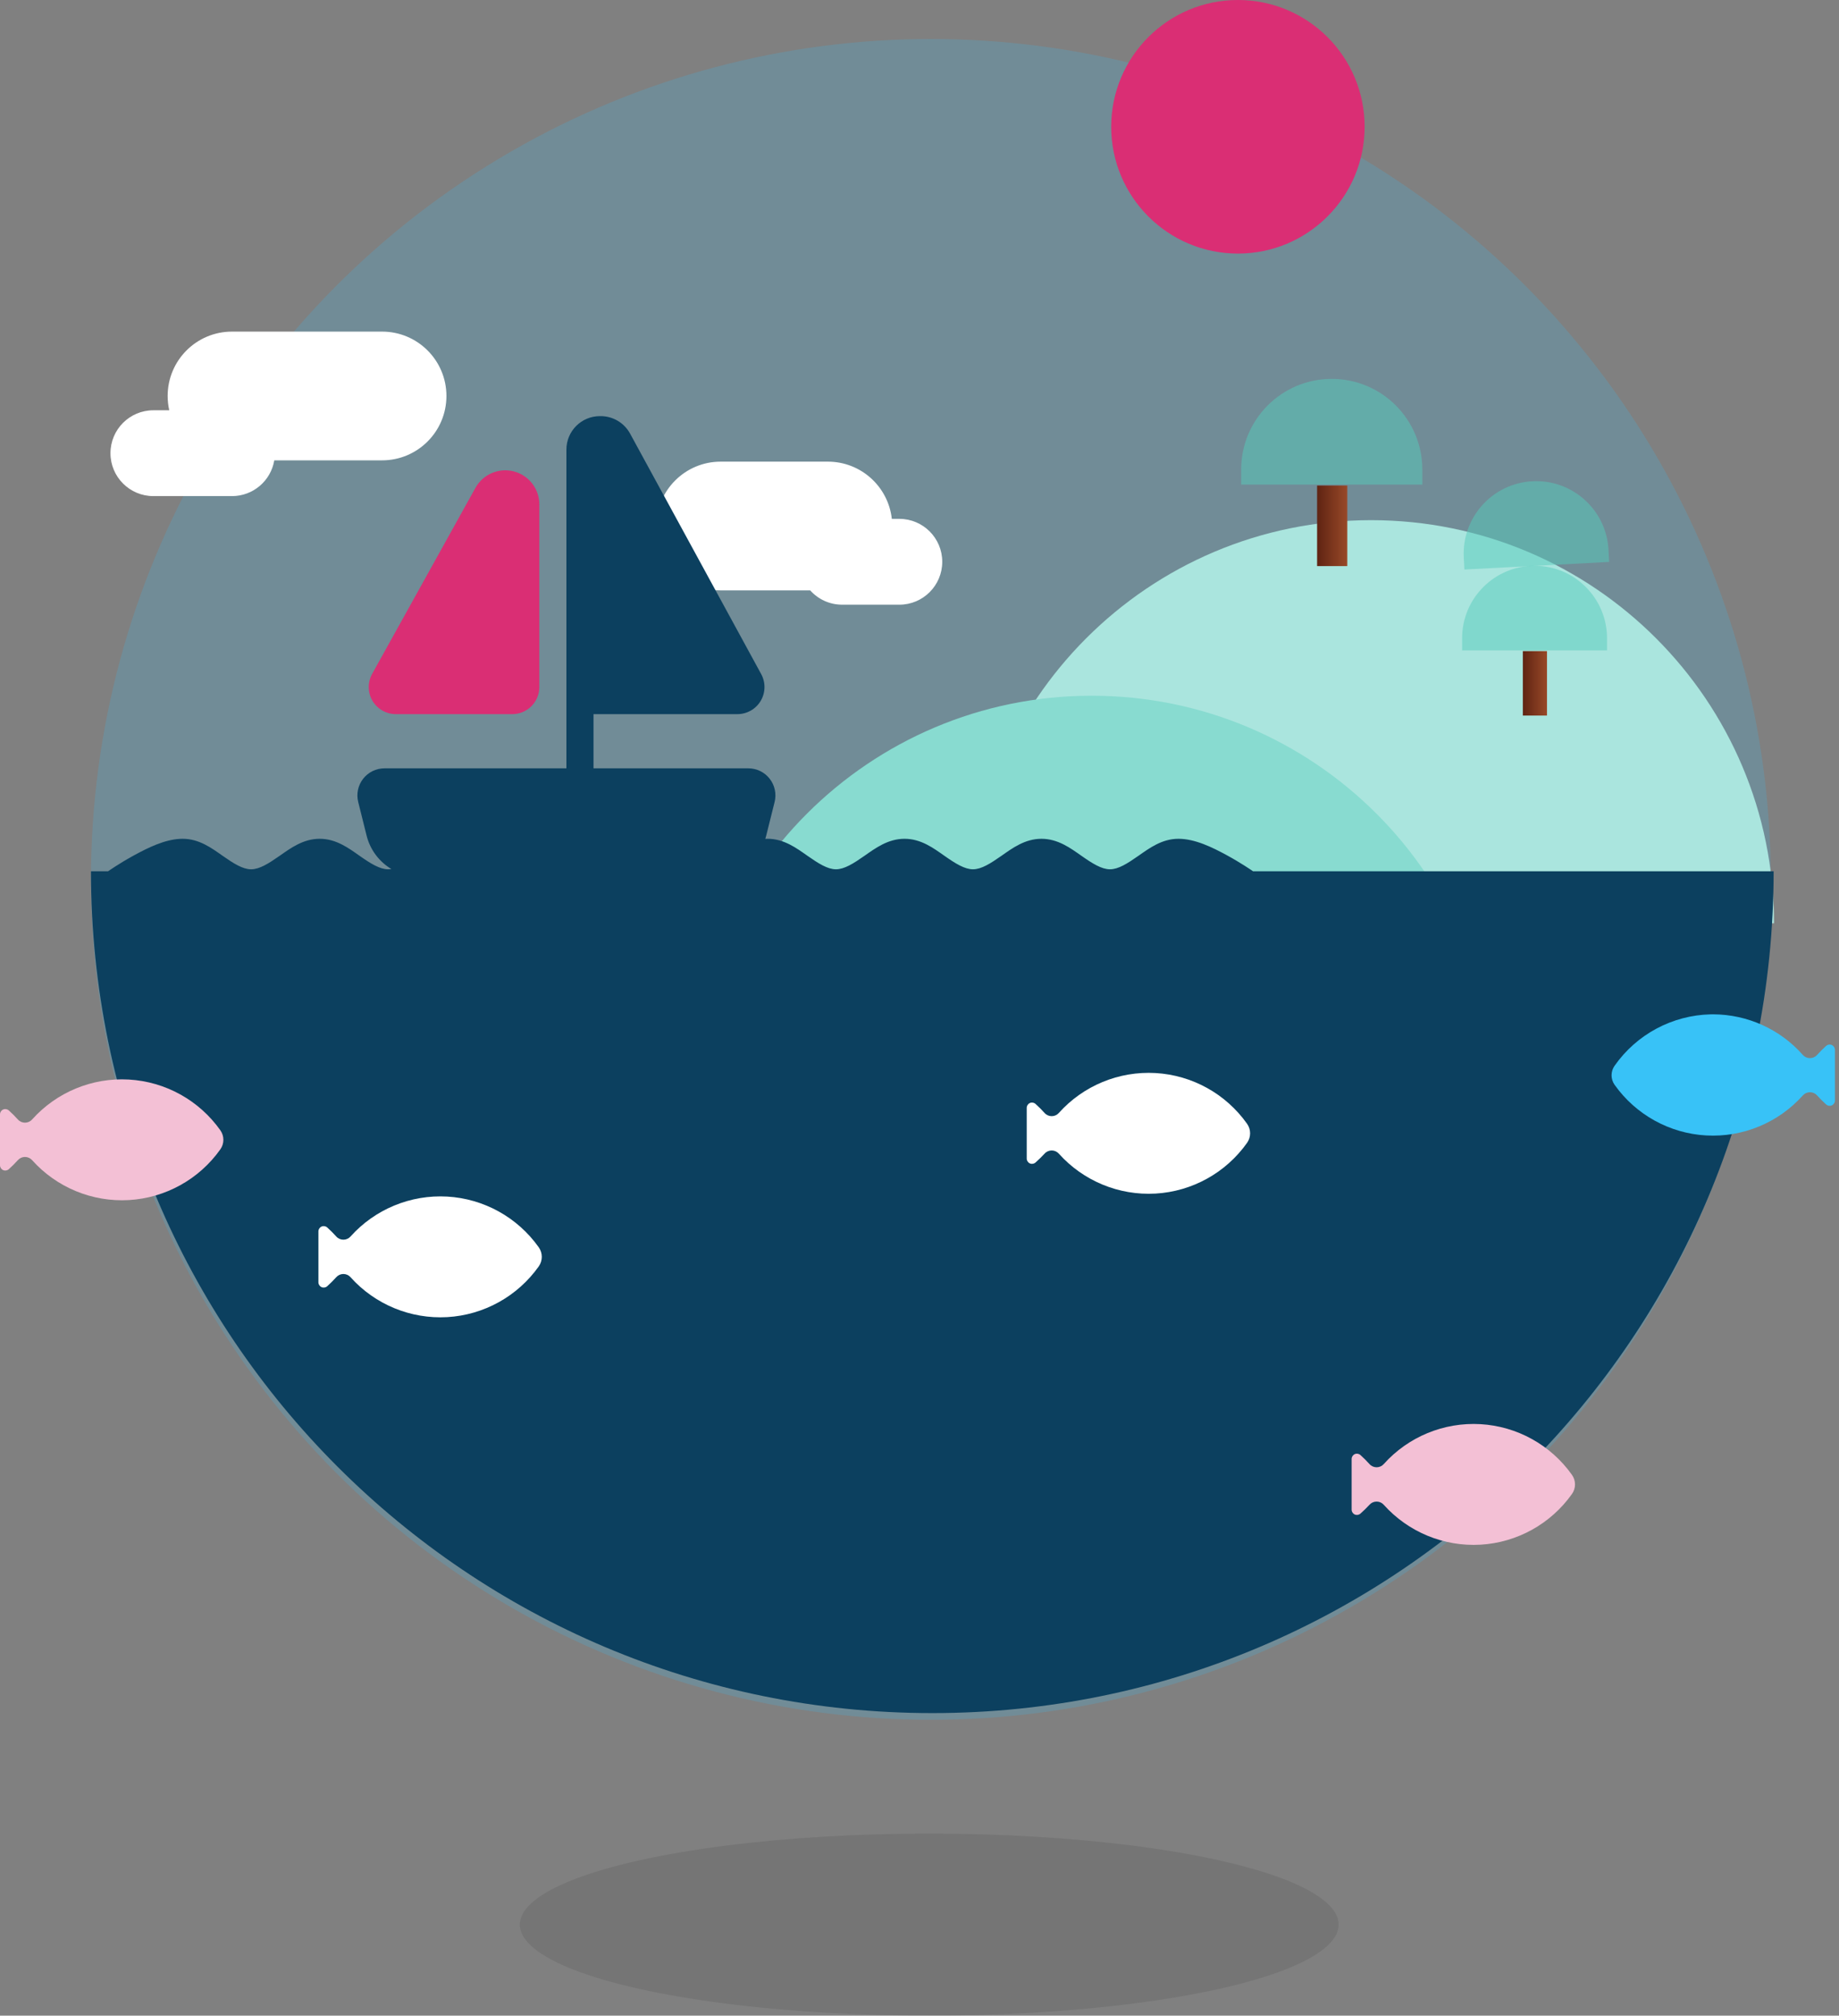
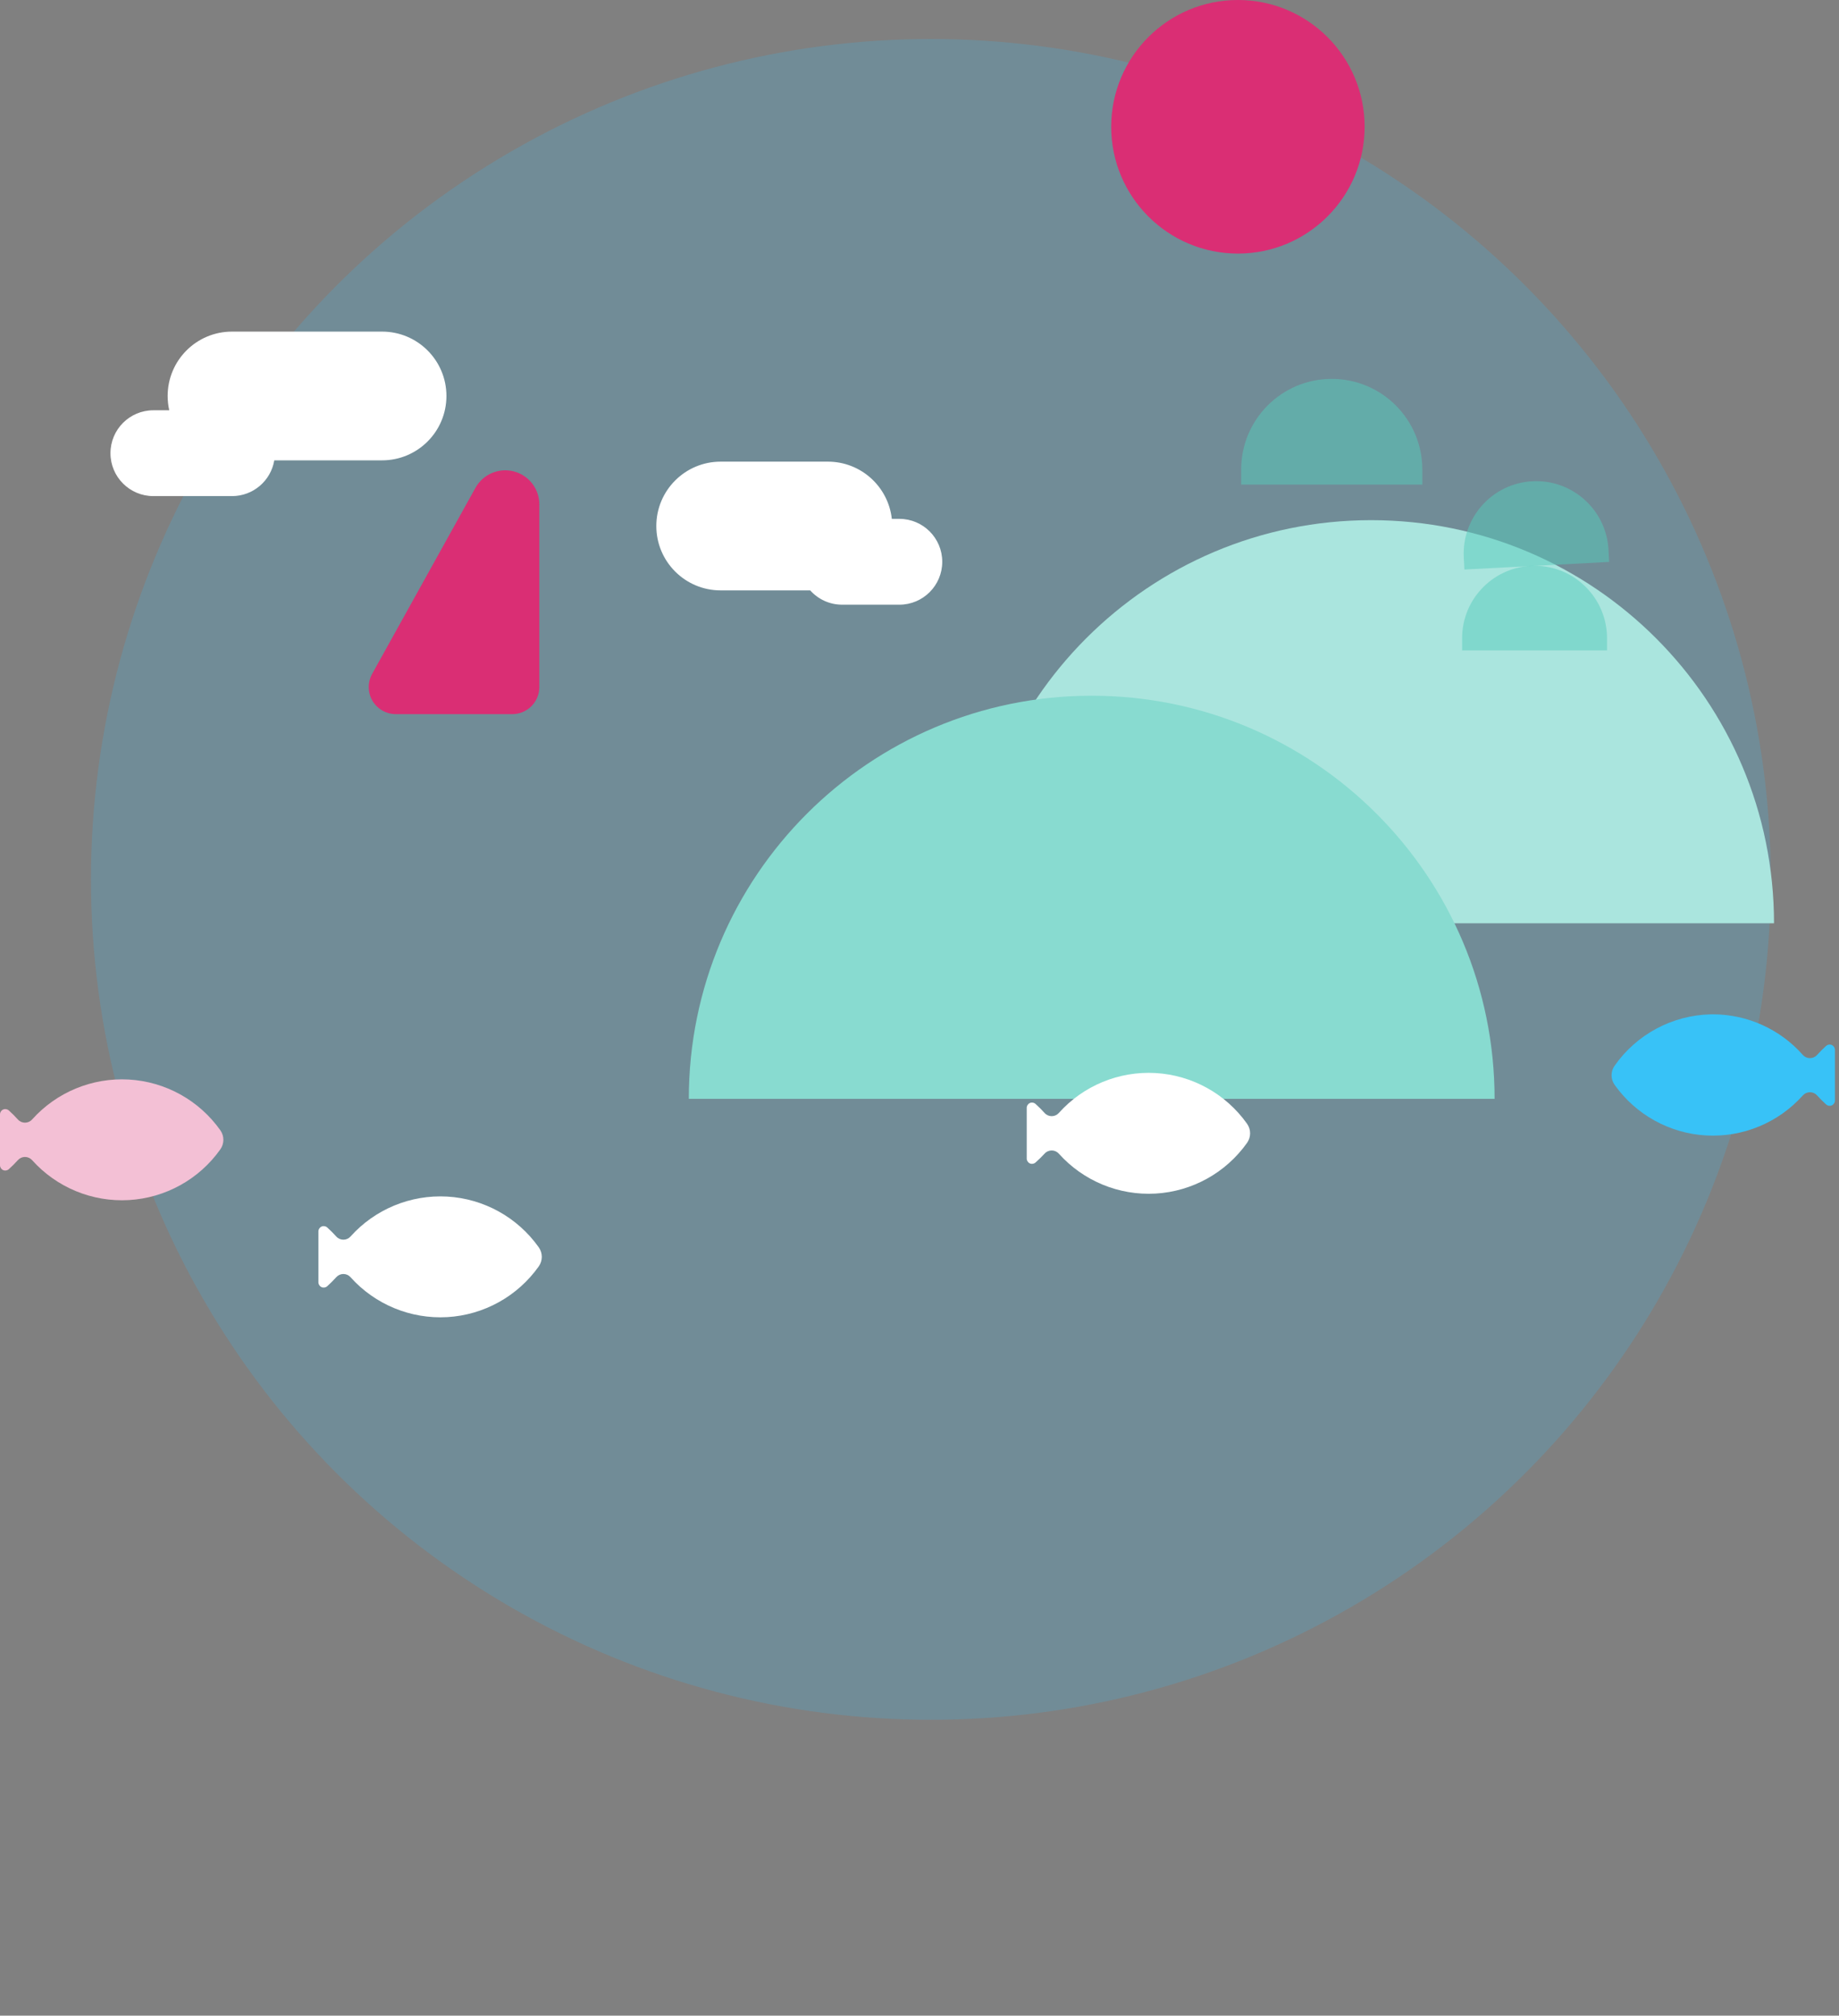
<svg xmlns="http://www.w3.org/2000/svg" width="283px" height="310px" viewBox="0 0 283 310">
  <rect x="0" y="0" width="283" height="310" fill="#808080" stroke="none" />
  <title>Group 5</title>
  <desc>Created with Sketch.</desc>
  <defs>
    <linearGradient x1="100%" y1="50%" x2="0%" y2="50%" id="linearGradient-1">
      <stop stop-color="#984928" offset="0%" />
      <stop stop-color="#5F2312" offset="100%" />
    </linearGradient>
    <linearGradient x1="100%" y1="50%" x2="0%" y2="50%" id="linearGradient-2">
      <stop stop-color="#984928" offset="0%" />
      <stop stop-color="#5F2312" offset="100%" />
    </linearGradient>
  </defs>
  <g id="Folio-contents" stroke="none" stroke-width="1" fill="none" fill-rule="evenodd">
    <g id="GWM" transform="translate(-895, -234)">
      <g id="Group-5" transform="translate(895, 234)">
        <circle id="Oval" fill="#38C2F7" opacity="0.2" cx="143.25" cy="135.25" r="129.25" />
        <path d="M149,142 C149,107.758 176.758,80 211,80 C245.242,80 273,107.758 273,142 L149,142 Z" id="Fill-35-Copy-3" fill="#AAE5DE" />
        <path d="M106,169 C106,134.758 133.758,107 168,107 C202.242,107 230,134.758 230,169 L106,169 Z" id="Fill-35-Copy-2" fill="#88DBD0" />
        <path d="M135.1,71 C140.568,71 145,75.432 145,80.9 C145,86.368 140.568,90.8 135.1,90.8 L121.319,90.801 C120.11,92.151 118.354,93 116.4,93 L107.6,93 C103.955,93 101,90.045 101,86.4 C101,82.755 103.955,79.8 107.6,79.8 L108.76,79.8 C109.307,74.85 113.504,71 118.6,71 L135.1,71 Z" id="Path" fill="#FFFFFF" transform="translate(123, 82) scale(-1, 1) translate(-123, -82) " />
        <path d="M35.7,51 C30.232,51 25.8,55.432 25.8,60.9 C25.8,61.656 25.885,62.393 26.046,63.101 L23.6,63.1 C19.955,63.1 17,66.055 17,69.7 C17,73.345 19.955,76.3 23.6,76.3 L35.7,76.3 C38.97,76.3 41.685,73.922 42.209,70.801 L58.8,70.8 C64.268,70.8 68.7,66.368 68.7,60.9 C68.7,55.432 64.268,51 58.8,51 L35.7,51 Z" id="Path" fill="#FFFFFF" />
-         <path d="M92.441,64 C94.324,64 96.058,65.031 96.961,66.684 L96.961,66.684 L117.137,103.672 C117.84,104.961 117.813,106.527 117.063,107.793 C116.313,109.058 114.949,109.832 113.477,109.832 L113.477,109.832 L91.333,109.832 L91.333,118.168 L115.161,118.168 C116.445,118.168 117.656,118.758 118.445,119.77 C119.234,120.782 119.515,122.098 119.203,123.344 L119.203,123.344 L117.91,128.52 C117.868,128.686 117.822,128.85 117.771,129.012 L118.105,129.004 L118.105,129 C120.664,129 122.597,130.457 124.273,131.629 C125.949,132.801 127.355,133.695 128.644,133.695 C129.933,133.695 131.347,132.801 133.023,131.629 C134.699,130.461 136.637,129.004 139.195,129.004 C141.754,129.004 143.672,130.457 145.347,131.629 C147.019,132.801 148.441,133.695 149.73,133.695 C151.019,133.695 152.426,132.801 154.101,131.629 C155.773,130.461 157.707,129.004 160.265,129.004 C162.824,129.004 164.758,130.457 166.433,131.629 C168.105,132.801 169.523,133.695 170.812,133.695 C172.101,133.695 173.504,132.801 175.18,131.629 C176.855,130.461 178.789,129.004 181.348,129.004 C183.906,129.004 186.566,130.32 188.808,131.539 C190.973,132.716 192.668,133.889 192.783,133.968 L192.789,133.973 L192.826,133.999 L272.94,134 C272.94,205.505 214.975,263.47 143.47,263.47 C71.965,263.47 14,205.505 14,134 L16.633,133.999 L16.672,133.973 C16.672,133.973 18.285,132.84 20.414,131.665 L20.645,131.539 C22.78,130.378 25.294,129.129 27.739,129.013 L28.105,129.004 C30.664,129 32.597,130.457 34.273,131.629 C35.949,132.801 37.355,133.695 38.644,133.695 C39.933,133.695 41.347,132.801 43.023,131.629 C44.699,130.461 46.637,129.004 49.195,129.004 C51.754,129.004 53.672,130.457 55.347,131.629 C57.019,132.801 58.441,133.695 59.73,133.695 C59.895,133.695 60.061,133.681 60.229,133.653 C58.376,132.545 56.971,130.729 56.418,128.52 L56.418,128.52 L55.125,123.344 C54.812,122.098 55.094,120.782 55.883,119.77 C56.672,118.758 57.883,118.168 59.168,118.168 L59.168,118.168 L87.164,118.168 L87.164,69.148 C87.164,66.305 89.469,64 92.312,64 L92.312,64 Z" id="Combined-Shape" fill="#0C405F" />
        <path d="M0,179.221 C0.004,179.542 0.195,179.831 0.488,179.96 C0.781,180.089 1.121,180.03 1.359,179.815 C1.848,179.378 2.312,178.913 2.75,178.425 C3.027,178.112 3.426,177.936 3.844,177.936 C4.262,177.936 4.66,178.112 4.938,178.425 C8.707,182.628 14.184,184.889 19.821,184.569 C25.457,184.245 30.641,181.374 33.907,176.768 C34.532,175.889 34.532,174.71 33.907,173.831 C30.641,169.225 25.457,166.354 19.821,166.03 C14.184,165.71 8.708,167.971 4.938,172.174 C4.66,172.487 4.262,172.663 3.844,172.663 C3.426,172.663 3.027,172.487 2.75,172.174 C2.312,171.686 1.848,171.221 1.359,170.784 C1.121,170.569 0.781,170.51 0.488,170.639 C0.195,170.768 0.004,171.057 0,171.378 L0,179.221 Z" id="Fill-1" fill="#F3C0D5" />
        <path d="M49,197.221 C49.004,197.542 49.195,197.831 49.488,197.96 C49.781,198.089 50.121,198.03 50.359,197.815 C50.848,197.378 51.312,196.913 51.75,196.425 C52.027,196.112 52.426,195.936 52.844,195.936 C53.262,195.936 53.66,196.112 53.938,196.425 C57.707,200.628 63.184,202.889 68.821,202.569 C74.457,202.245 79.641,199.374 82.907,194.768 C83.532,193.889 83.532,192.71 82.907,191.831 C79.641,187.225 74.457,184.354 68.821,184.03 C63.184,183.71 57.708,185.971 53.938,190.174 C53.66,190.487 53.262,190.663 52.844,190.663 C52.426,190.663 52.027,190.487 51.75,190.174 C51.312,189.686 50.848,189.221 50.359,188.784 C50.121,188.569 49.781,188.51 49.488,188.639 C49.195,188.768 49.004,189.057 49,189.378 L49,197.221 Z" id="Fill-2" fill="#FFFFFF" />
        <path d="M263.626,156 C268.911,156.016 273.938,158.289 277.438,162.25 C277.715,162.562 278.114,162.738 278.532,162.738 C278.95,162.738 279.348,162.562 279.625,162.25 C280.063,161.762 280.528,161.297 281.016,160.859 C281.254,160.645 281.594,160.586 281.887,160.715 C282.18,160.844 282.371,161.133 282.375,161.453 L282.375,169.266 C282.371,169.586 282.18,169.875 281.887,170.004 C281.594,170.133 281.254,170.074 281.016,169.859 C280.528,169.422 280.063,168.957 279.625,168.469 C279.348,168.156 278.95,167.981 278.532,167.981 C278.114,167.981 277.715,168.156 277.438,168.469 C273.672,172.676 268.199,174.945 262.563,174.629 C256.926,174.313 251.739,171.445 248.469,166.844 C247.844,165.965 247.844,164.785 248.469,163.906 C251.862,159.072 257.345,156.145 263.232,156.005 L263.626,156 Z" id="Fill-3" fill="#38C2F7" />
-         <path d="M210.75,231.425 C211.027,231.112 211.426,230.936 211.844,230.936 C212.262,230.936 212.66,231.112 212.938,231.425 C216.707,235.628 222.184,237.889 227.821,237.569 C233.457,237.245 238.641,234.374 241.907,229.768 C242.532,228.889 242.532,227.71 241.907,226.831 C238.641,222.225 233.457,219.354 227.821,219.03 C222.184,218.71 216.708,220.971 212.938,225.174 C212.66,225.487 212.262,225.663 211.844,225.663 C211.426,225.663 211.027,225.487 210.75,225.174 C210.312,224.686 209.848,224.221 209.359,223.784 C209.121,223.569 208.781,223.51 208.488,223.639 C208.195,223.768 208.004,224.057 208,224.378 L208,232.19 C208.004,232.51 208.195,232.799 208.488,232.928 C208.781,233.057 209.121,232.999 209.359,232.784 C209.848,232.354 210.309,231.901 210.75,231.424 L210.75,231.425 Z" id="Fill-4" fill="#F3C0D5" />
-         <path d="M191.907,175.768 C192.532,174.889 192.532,173.71 191.907,172.831 C188.641,168.225 183.457,165.354 177.821,165.03 C172.184,164.71 166.708,166.971 162.938,171.174 C162.66,171.487 162.262,171.663 161.844,171.663 C161.426,171.663 161.027,171.487 160.75,171.174 C160.312,170.686 159.848,170.221 159.359,169.784 C159.121,169.569 158.781,169.51 158.488,169.639 C158.195,169.768 158.004,170.057 158,170.378 L158,178.19 C158.004,178.51 158.195,178.799 158.488,178.928 C158.781,179.057 159.121,178.999 159.359,178.784 C159.848,178.354 160.309,177.901 160.75,177.424 C161.027,177.112 161.426,176.936 161.844,176.936 C162.262,176.936 162.66,177.112 162.938,177.424 C166.707,181.628 172.184,183.889 177.821,183.569 C183.457,183.245 188.641,180.374 191.907,175.768 L191.907,175.768 Z" id="Fill-5" fill="#FFFFFF" />
-         <ellipse id="Oval" fill-opacity="0.85" fill="#000000" style="mix-blend-mode: multiply;" opacity="0.1" cx="143" cy="296" rx="63" ry="14" />
+         <path d="M191.907,175.768 C192.532,174.889 192.532,173.71 191.907,172.831 C188.641,168.225 183.457,165.354 177.821,165.03 C172.184,164.71 166.708,166.971 162.938,171.174 C162.66,171.487 162.262,171.663 161.844,171.663 C161.426,171.663 161.027,171.487 160.75,171.174 C160.312,170.686 159.848,170.221 159.359,169.784 C159.121,169.569 158.781,169.51 158.488,169.639 C158.195,169.768 158.004,170.057 158,170.378 L158,178.19 C158.004,178.51 158.195,178.799 158.488,178.928 C158.781,179.057 159.121,178.999 159.359,178.784 C159.848,178.354 160.309,177.901 160.75,177.424 C161.027,177.112 161.426,176.936 161.844,176.936 C162.262,176.936 162.66,177.112 162.938,177.424 C166.707,181.628 172.184,183.889 177.821,183.569 C183.457,183.245 188.641,180.374 191.907,175.768 L191.907,175.768 " id="Fill-5" fill="#FFFFFF" />
        <g id="Group-12" transform="translate(191, 58)">
-           <polygon id="Rectangle" fill="url(#linearGradient-1)" points="16.333 16.674 11.686 16.674 11.686 29.064 16.333 29.064" />
          <path d="M13.939,0.271 C21.638,0.271 27.878,6.512 27.878,14.21 L27.878,16.533 L0,16.533 L0,14.21 C0,6.512 6.241,0.271 13.939,0.271 Z" id="Fill-3-Copy-10" fill="#56CCBD" opacity="0.5" />
        </g>
        <g id="Group-12-Copy" transform="translate(225, 74)">
-           <polygon id="Rectangle" fill="url(#linearGradient-2)" points="13.066 26.139 9.349 26.139 9.349 36.051 13.066 36.051" />
          <path d="M10.811,0.016 C16.88,-0.303 22.07,4.294 22.515,10.325 L22.531,10.568 L22.628,12.423 L0.356,13.591 L0.259,11.736 C-0.064,5.585 4.661,0.338 10.811,0.016 Z" id="Fill-3-Copy-9" fill="#56CCBD" opacity="0.5" />
          <path d="M11.151,13.017 C17.31,13.017 22.303,18.009 22.303,24.168 L22.303,26.027 L-9.59232693e-14,26.027 L-9.59232693e-14,24.168 C-9.59232693e-14,18.009 4.993,13.017 11.151,13.017 Z" id="Fill-3-Copy-10" fill="#56CCBD" opacity="0.5" />
        </g>
        <g id="Group-11" transform="translate(55, 64)" fill="#DA2E74">
          <path d="M5.911,45.832 L23.833,45.832 C24.938,45.832 25.997,45.394 26.778,44.613 C27.559,43.832 27.997,42.773 27.997,41.668 L27.997,13.578 C27.997,11.187 26.383,9.101 24.067,8.499 C21.754,7.902 19.325,8.941 18.165,11.031 L2.27,39.64 L2.27,39.644 C1.555,40.933 1.57,42.507 2.32,43.78 C3.07,45.05 4.438,45.831 5.91,45.831 L5.911,45.832 Z" id="Fill-2" />
        </g>
        <circle id="Oval" fill="#DA2E74" cx="190.5" cy="19.5" r="19.5" />
      </g>
    </g>
  </g>
</svg>